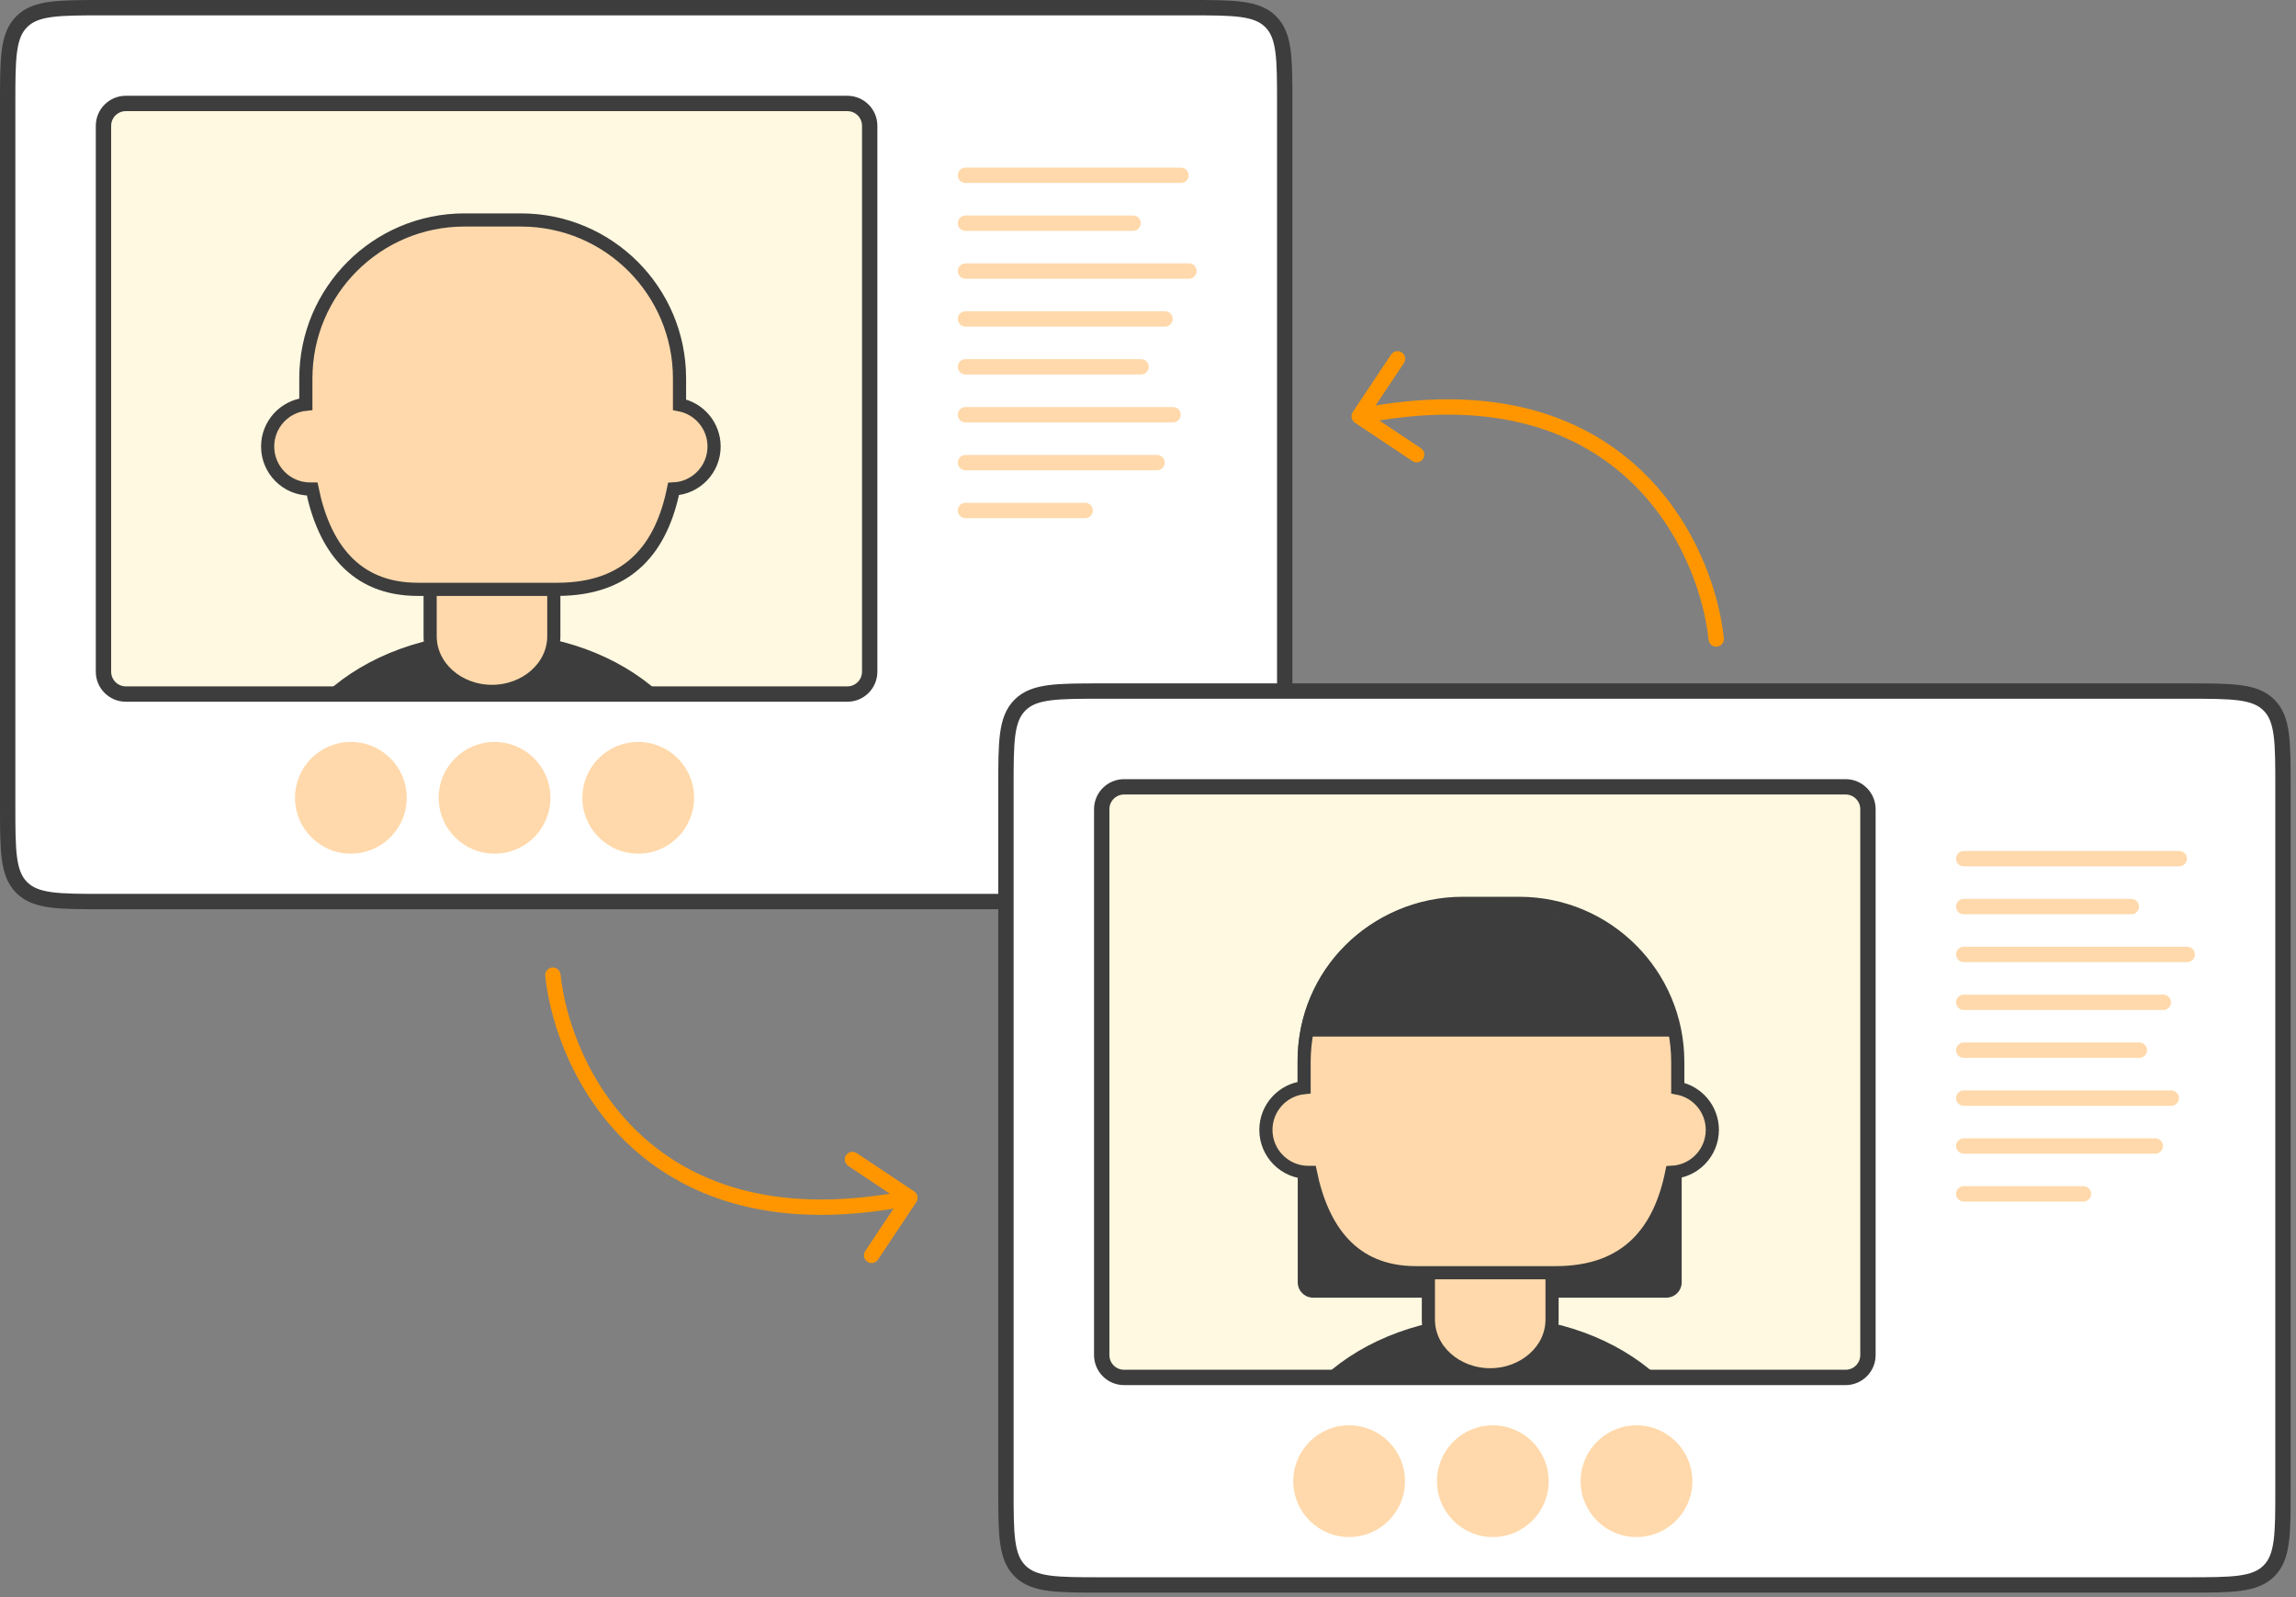
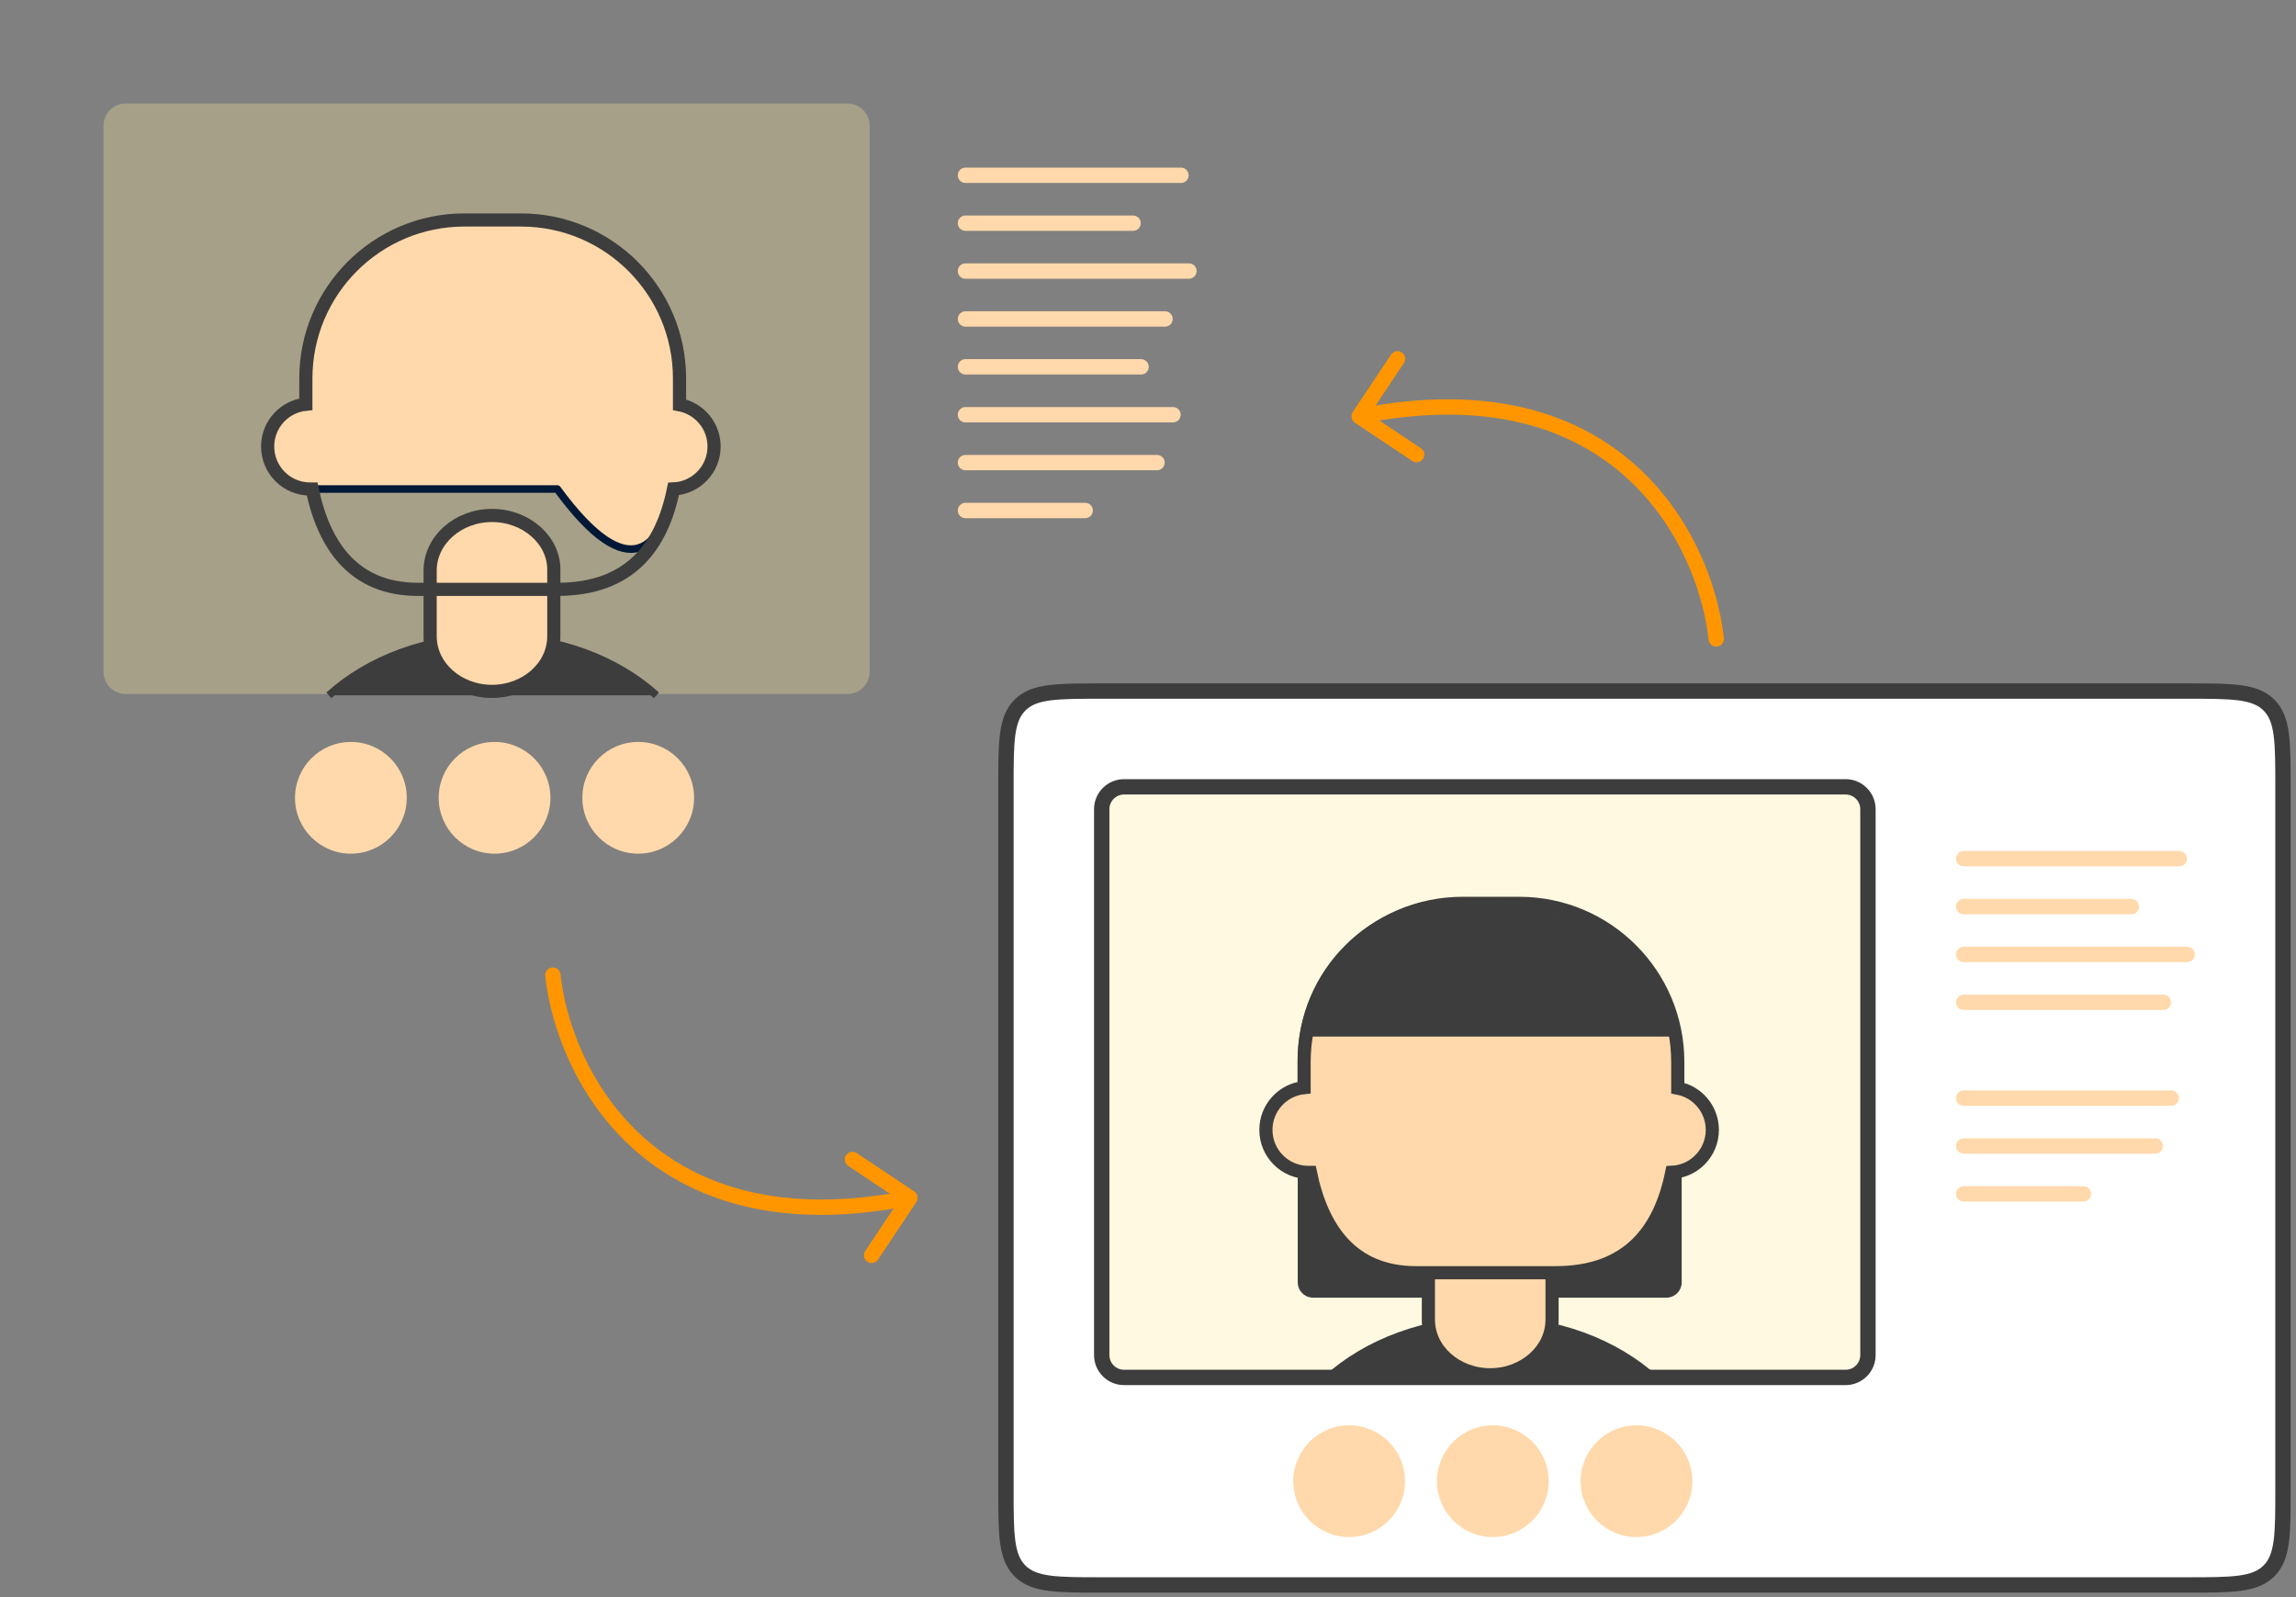
<svg xmlns="http://www.w3.org/2000/svg" width="299" height="208" viewBox="0 0 299 208" fill="none">
  <rect x="0" y="0" width="299" height="208" fill="#808080" stroke="none" />
-   <path d="M1 13.473C1 7.593 1 4.654 2.827 2.826C4.653 1 7.593 1 13.473 1H154.833C160.712 1 163.652 1 165.479 2.826C167.305 4.654 167.305 7.593 167.305 13.473V104.941C167.305 110.821 167.305 113.76 165.479 115.588C163.652 117.414 160.712 117.414 154.833 117.414H13.473C7.593 117.414 4.653 117.414 2.827 115.588C1 113.76 1 110.821 1 104.941V13.473Z" fill="white" stroke="#3D3D3D" stroke-width="2" />
  <path d="M125.729 22.828H153.793" stroke="#FFD9AB" stroke-width="2" stroke-linecap="round" stroke-linejoin="round" />
  <path d="M125.729 29.066H147.556" stroke="#FFD9AB" stroke-width="2" stroke-linecap="round" stroke-linejoin="round" />
  <path d="M125.729 35.301H154.832" stroke="#FFD9AB" stroke-width="2" stroke-linecap="round" stroke-linejoin="round" />
  <path d="M125.729 41.539H151.714" stroke="#FFD9AB" stroke-width="2" stroke-linecap="round" stroke-linejoin="round" />
  <path d="M125.729 47.773H148.596" stroke="#FFD9AB" stroke-width="2" stroke-linecap="round" stroke-linejoin="round" />
  <path d="M125.729 54.012H152.753" stroke="#FFD9AB" stroke-width="2" stroke-linecap="round" stroke-linejoin="round" />
  <path d="M125.729 60.246H150.674" stroke="#FFD9AB" stroke-width="2" stroke-linecap="round" stroke-linejoin="round" />
  <path d="M125.729 66.484H141.32" stroke="#FFD9AB" stroke-width="2" stroke-linecap="round" stroke-linejoin="round" />
  <path d="M13.475 16.383C13.475 14.776 14.778 13.473 16.385 13.473H110.348C111.954 13.473 113.258 14.776 113.258 16.383V87.479C113.258 89.085 111.954 90.389 110.348 90.389H16.385C14.778 90.389 13.475 89.085 13.475 87.479V16.383Z" fill="#FFE999" fill-opacity="0.3" />
  <path d="M85.491 90.557C80.344 85.89 72.695 82.93 64.159 82.93C55.624 82.93 47.974 85.89 42.828 90.557H85.491Z" fill="#3D3D3D" />
  <path d="M85.491 90.557C80.344 85.89 72.695 82.93 64.159 82.93C55.624 82.93 47.974 85.89 42.828 90.557" stroke="#3D3D3D" stroke-width="0.986" />
  <path d="M64.068 67.133C59.635 67.133 56.016 70.347 56.016 74.303V82.874C56.016 86.83 59.635 90.043 64.068 90.043C68.502 90.043 72.121 86.83 72.121 82.874V74.303C72.212 70.43 68.593 67.133 64.068 67.133Z" fill="#FFD9AB" stroke="#3D3D3D" stroke-width="1.714" />
-   <path d="M60.478 28.648C49.074 28.648 39.829 37.893 39.829 49.296V52.642C37.036 52.924 34.855 55.282 34.855 58.15C34.855 61.208 37.334 63.687 40.392 63.687H40.649C42.19 71.13 46.132 76.752 54.409 76.752H72.57C82.121 76.752 86.195 71.127 87.712 63.681C90.65 63.547 92.992 61.122 92.992 58.15C92.992 55.447 91.054 53.196 88.492 52.711V49.296C88.492 37.893 79.248 28.648 67.843 28.648H60.478Z" fill="#FFD9AB" stroke="#001836" stroke-width="0.986" stroke-linejoin="round" />
+   <path d="M60.478 28.648C49.074 28.648 39.829 37.893 39.829 49.296V52.642C37.036 52.924 34.855 55.282 34.855 58.15C34.855 61.208 37.334 63.687 40.392 63.687H40.649H72.57C82.121 76.752 86.195 71.127 87.712 63.681C90.65 63.547 92.992 61.122 92.992 58.15C92.992 55.447 91.054 53.196 88.492 52.711V49.296C88.492 37.893 79.248 28.648 67.843 28.648H60.478Z" fill="#FFD9AB" stroke="#001836" stroke-width="0.986" stroke-linejoin="round" />
  <path d="M60.478 28.648C49.074 28.648 39.829 37.893 39.829 49.296V52.642C37.036 52.924 34.855 55.282 34.855 58.15C34.855 61.208 37.334 63.687 40.392 63.687H40.649C42.19 71.13 46.132 76.752 54.409 76.752H72.57C82.121 76.752 86.195 71.127 87.712 63.681C90.65 63.547 92.992 61.122 92.992 58.15C92.992 55.447 91.054 53.196 88.492 52.711V49.296C88.492 37.893 79.248 28.648 67.843 28.648H60.478Z" stroke="#3D3D3D" stroke-width="1.714" />
-   <path d="M13.475 16.383C13.475 14.776 14.778 13.473 16.385 13.473H110.348C111.954 13.473 113.258 14.776 113.258 16.383V87.479C113.258 89.085 111.954 90.389 110.348 90.389H16.385C14.778 90.389 13.475 89.085 13.475 87.479V16.383Z" stroke="#3D3D3D" stroke-width="2" />
  <circle cx="64.405" cy="103.901" r="7.276" fill="#FFD9AB" />
  <circle cx="45.694" cy="103.901" r="7.276" fill="#FFD9AB" />
  <circle cx="83.114" cy="103.901" r="7.276" fill="#FFD9AB" />
  <path d="M131 102.473C131 96.593 131 93.653 132.827 91.826C134.653 90 137.593 90 143.473 90H284.833C290.712 90 293.652 90 295.479 91.826C297.305 93.653 297.305 96.593 297.305 102.473V193.941C297.305 199.821 297.305 202.76 295.479 204.588C293.652 206.414 290.712 206.414 284.833 206.414H143.473C137.593 206.414 134.653 206.414 132.827 204.588C131 202.76 131 199.821 131 193.941V102.473Z" fill="white" stroke="#3D3D3D" stroke-width="2" />
  <path d="M143.473 105.383C143.473 103.776 144.776 102.473 146.383 102.473H240.346C241.952 102.473 243.256 103.776 243.256 105.383V176.479C243.256 178.086 241.952 179.389 240.346 179.389H146.383C144.776 179.389 143.473 178.086 143.473 176.479V105.383Z" fill="#FFE999" fill-opacity="0.3" />
  <path d="M169 138C169 126.402 178.402 117 190 117H198C209.598 117 219 126.402 219 138V167C219 168.105 218.105 169 217 169H171C169.895 169 169 168.105 169 167V138Z" fill="#3D3D3D" />
  <path d="M255.729 111.828H283.793" stroke="#FFD9AB" stroke-width="2" stroke-linecap="round" stroke-linejoin="round" />
  <path d="M255.729 118.066H277.556" stroke="#FFD9AB" stroke-width="2" stroke-linecap="round" stroke-linejoin="round" />
  <path d="M255.729 124.301H284.832" stroke="#FFD9AB" stroke-width="2" stroke-linecap="round" stroke-linejoin="round" />
  <path d="M255.729 130.539H281.714" stroke="#FFD9AB" stroke-width="2" stroke-linecap="round" stroke-linejoin="round" />
-   <path d="M255.729 136.773H278.596" stroke="#FFD9AB" stroke-width="2" stroke-linecap="round" stroke-linejoin="round" />
  <path d="M255.729 143.012H282.753" stroke="#FFD9AB" stroke-width="2" stroke-linecap="round" stroke-linejoin="round" />
  <path d="M255.729 149.246H280.674" stroke="#FFD9AB" stroke-width="2" stroke-linecap="round" stroke-linejoin="round" />
  <path d="M255.729 155.484H271.32" stroke="#FFD9AB" stroke-width="2" stroke-linecap="round" stroke-linejoin="round" />
  <path d="M215.489 179.557C210.343 174.89 202.693 171.93 194.157 171.93C185.622 171.93 177.972 174.89 172.826 179.557H215.489Z" fill="#3D3D3D" />
  <path d="M215.489 179.557C210.343 174.89 202.693 171.93 194.157 171.93C185.622 171.93 177.972 174.89 172.826 179.557" stroke="#3D3D3D" stroke-width="0.986" />
  <path d="M194.066 156.133C189.633 156.133 186.014 159.347 186.014 163.303V171.874C186.014 175.83 189.633 179.043 194.066 179.043C198.5 179.043 202.119 175.83 202.119 171.874V163.303C202.21 159.43 198.591 156.133 194.066 156.133Z" fill="#FFD9AB" stroke="#3D3D3D" stroke-width="1.714" />
  <path d="M190.476 117.648C179.072 117.648 169.827 126.893 169.827 138.296V141.642C167.034 141.924 164.854 144.282 164.854 147.15C164.854 150.208 167.333 152.687 170.39 152.687H170.647C172.188 160.13 176.13 165.752 184.407 165.752H202.568C212.119 165.752 216.193 160.127 217.71 152.681C220.648 152.547 222.99 150.122 222.99 147.15C222.99 144.446 221.052 142.196 218.49 141.711V138.296C218.49 126.893 209.246 117.648 197.841 117.648H190.476Z" fill="#FFD9AB" stroke="#001836" stroke-width="0.986" stroke-linejoin="round" />
  <path d="M190.476 117.648C179.072 117.648 169.827 126.893 169.827 138.296V141.642C167.034 141.924 164.854 144.282 164.854 147.15C164.854 150.208 167.333 152.687 170.39 152.687H170.647C172.188 160.13 176.13 165.752 184.407 165.752H202.568C212.119 165.752 216.193 160.127 217.71 152.681C220.648 152.547 222.99 150.122 222.99 147.15C222.99 144.446 221.052 142.196 218.49 141.711V138.296C218.49 126.893 209.246 117.648 197.841 117.648H190.476Z" stroke="#3D3D3D" stroke-width="1.714" />
  <path d="M143.473 105.383C143.473 103.776 144.776 102.473 146.383 102.473H240.346C241.952 102.473 243.256 103.776 243.256 105.383V176.479C243.256 178.086 241.952 179.389 240.346 179.389H146.383C144.776 179.389 143.473 178.086 143.473 176.479V105.383Z" stroke="#3D3D3D" stroke-width="2" />
  <circle cx="194.405" cy="192.901" r="7.276" fill="#FFD9AB" />
  <circle cx="175.694" cy="192.901" r="7.276" fill="#FFD9AB" />
  <circle cx="213.114" cy="192.901" r="7.276" fill="#FFD9AB" />
  <path d="M222.506 83.325C222.564 83.874 223.057 84.272 223.606 84.213C224.155 84.155 224.553 83.662 224.494 83.113L222.506 83.325ZM176.168 53.664C175.862 54.124 175.986 54.745 176.445 55.051L183.934 60.044C184.393 60.35 185.014 60.226 185.321 59.766C185.627 59.307 185.503 58.686 185.043 58.379L178.387 53.942L182.824 47.285C183.131 46.826 183.007 46.205 182.547 45.899C182.087 45.592 181.467 45.717 181.16 46.176L176.168 53.664ZM224.494 83.113C223.808 76.677 220.601 67.479 213.172 60.741C205.695 53.96 194.068 49.786 176.804 53.239L177.196 55.2C193.932 51.853 204.888 55.928 211.828 62.222C218.816 68.56 221.859 77.261 222.506 83.325L224.494 83.113Z" fill="#FF9600" />
  <path d="M72.994 126.894C72.936 126.344 72.443 125.947 71.894 126.005C71.345 126.064 70.947 126.556 71.006 127.106L72.994 126.894ZM119.332 156.554C119.638 156.095 119.514 155.474 119.055 155.168L111.566 150.175C111.107 149.869 110.486 149.993 110.179 150.453C109.873 150.912 109.997 151.533 110.457 151.839L117.113 156.277L112.676 162.933C112.369 163.393 112.493 164.014 112.953 164.32C113.413 164.626 114.033 164.502 114.34 164.043L119.332 156.554ZM71.006 127.106C71.692 133.542 74.899 142.74 82.328 149.478C89.805 156.258 101.432 160.433 118.696 156.98L118.304 155.019C101.568 158.366 90.612 154.291 83.672 147.996C76.684 141.659 73.641 132.957 72.994 126.894L71.006 127.106Z" fill="#FF9600" />
  <path d="M218 135H170L171.5 130.5L177 122.5L186 118L196 117.5L207 120L215 126.5L218 135Z" fill="#3D3D3D" />
</svg>